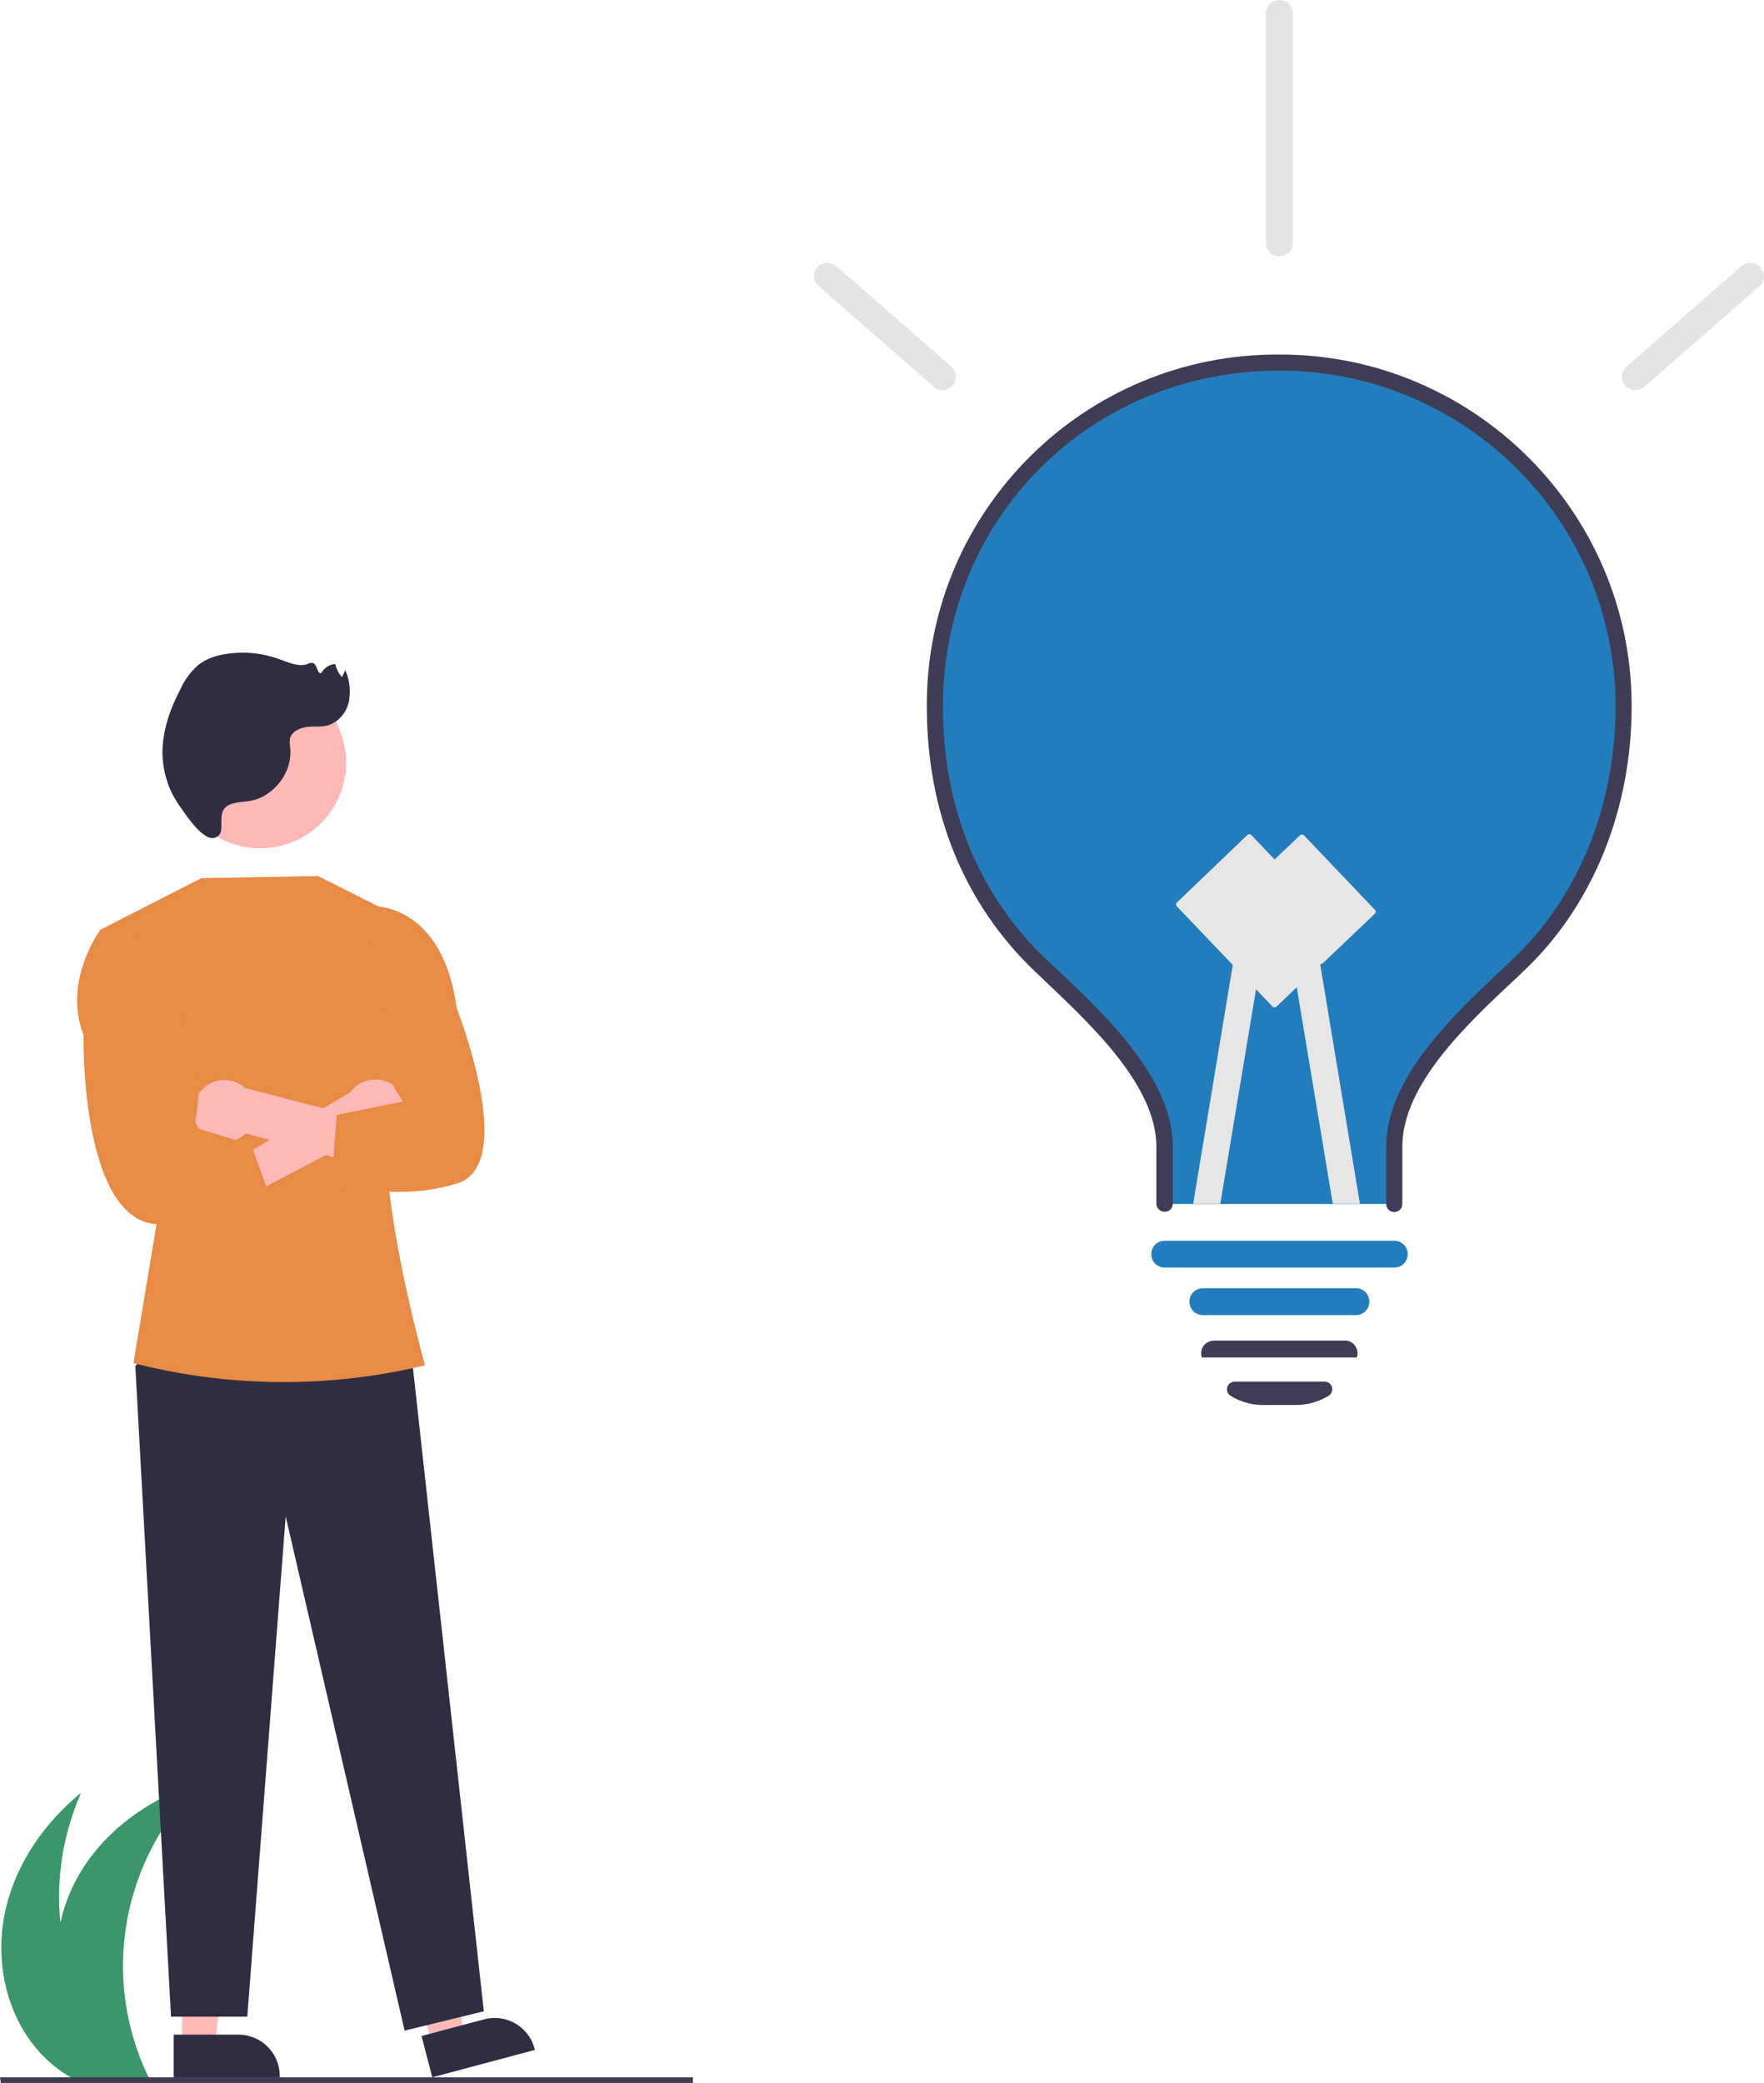
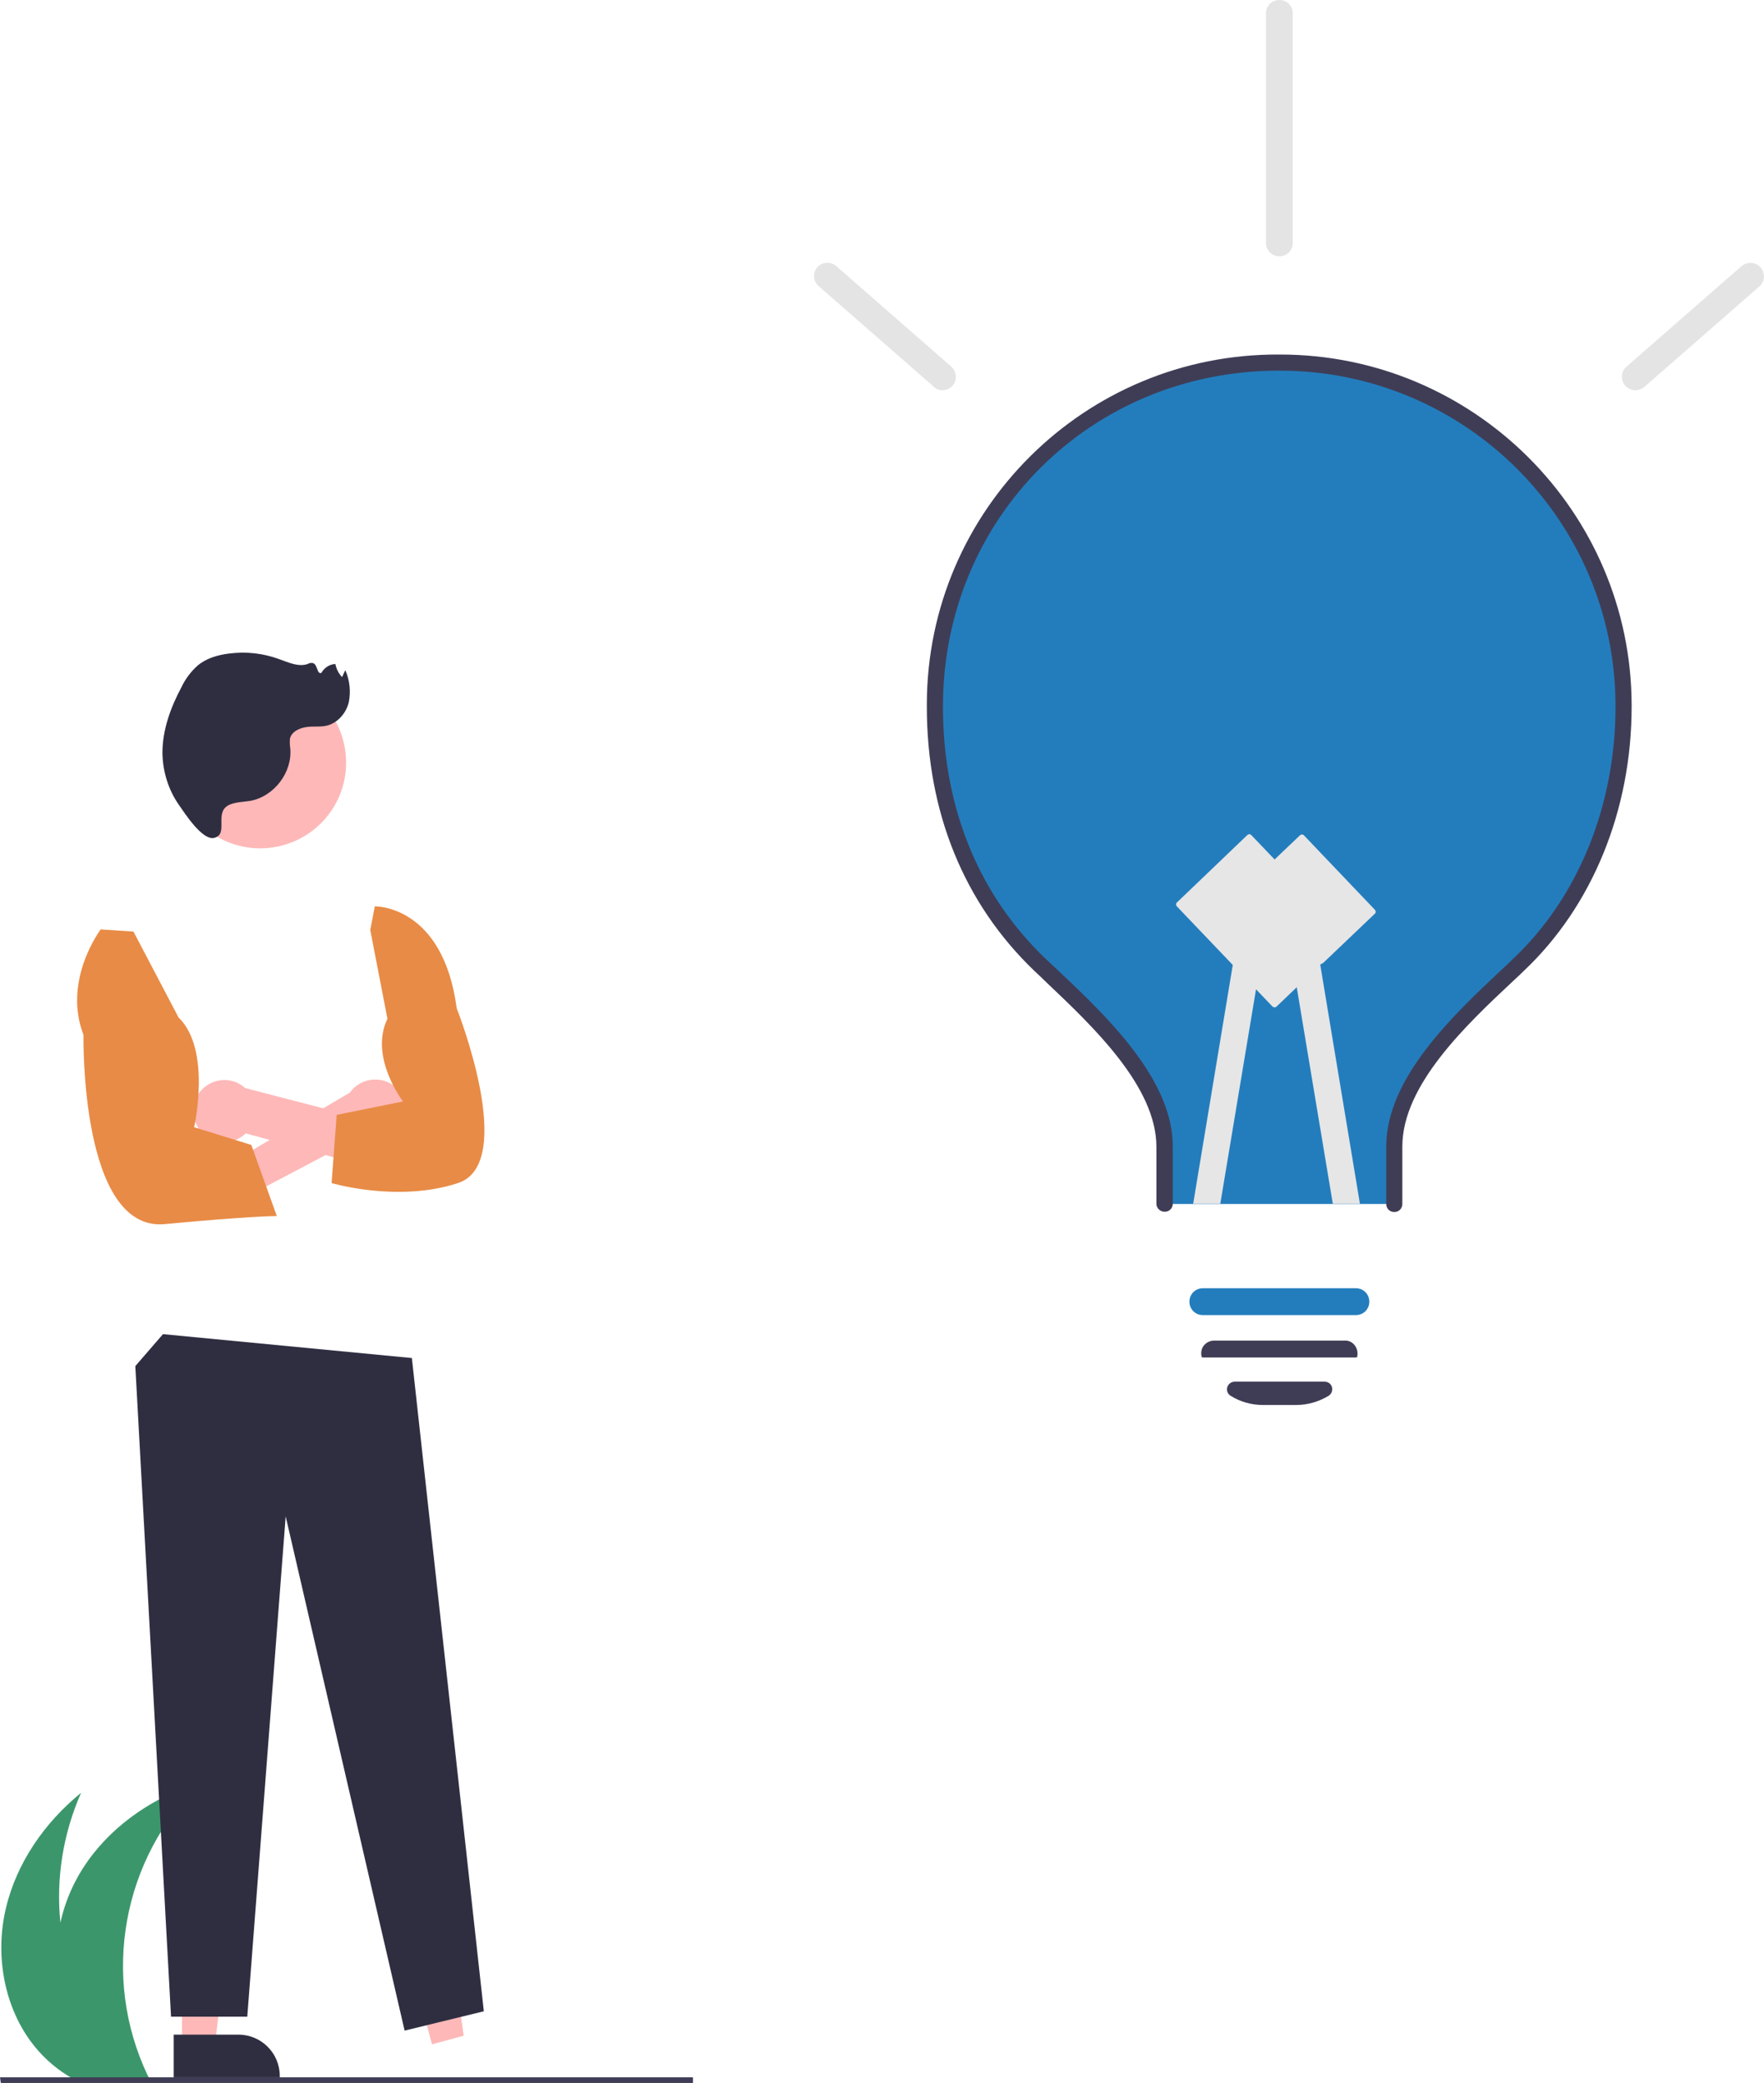
<svg xmlns="http://www.w3.org/2000/svg" width="520" height="614" viewBox="0 0 520 614" fill="none">
  <path d="M9.102 601.817C12.03 605.772 15.671 609.174 19.866 611.785C20.737 612.339 21.686 612.892 22.557 613.367H44.323C44.085 612.813 43.848 612.339 43.531 611.785C29.68 582.592 36.012 547.782 59.202 525.314C46.064 529.349 33.875 537.339 25.881 548.573C22.003 554.032 19.233 560.203 17.808 566.769C16.463 553.715 18.6 540.504 23.902 528.478C13.218 537.181 4.907 549.048 1.741 562.497C-1.425 575.788 0.95 590.741 9.102 601.817Z" fill="#3B976B" />
  <path d="M0.237 614H204.28V612.339H0L0.237 614Z" fill="#3F3D56" />
  <path d="M275.671 208.306C275.671 238.844 286.356 264.951 306.697 284.413C321.102 298.179 343.342 317.562 343.342 337.973V354.903H411.014V337.973C411.014 317.324 433.333 297.941 447.659 284.413C467.525 265.663 478.685 237.815 478.685 208.306V207.673C478.527 151.661 432.938 106.329 376.822 106.566C320.785 106.724 275.434 152.293 275.671 208.306Z" fill="#237DBD" />
  <path d="M343.342 357.197C344.688 357.197 345.717 356.169 345.717 354.824V337.894C345.717 318.036 326.088 299.445 311.763 285.916C310.575 284.809 309.388 283.701 308.28 282.673C288.493 263.764 277.967 238.053 277.967 208.306C277.967 152.768 321.498 109.256 377.059 109.256H377.376C431.83 109.335 475.994 153.322 476.231 207.752V208.306C476.231 237.42 465.23 264.556 445.997 282.673C445.047 283.622 444.018 284.571 442.989 285.521C428.505 299.128 408.639 317.72 408.639 337.973V354.903C408.639 356.248 409.668 357.277 411.014 357.277C412.359 357.277 413.388 356.248 413.388 354.903V337.973C413.388 319.777 432.384 301.976 446.234 289.002C447.263 288.052 448.292 287.103 449.242 286.154C469.425 267.087 480.98 238.765 480.98 208.306V207.752C480.822 150.79 434.362 104.509 377.376 104.509H377.059C319.994 104.192 273.455 150.237 273.218 207.277C273.218 207.673 273.218 207.989 273.218 208.385C273.218 239.477 284.219 266.375 304.956 286.233C306.064 287.261 307.251 288.369 308.438 289.555C322.131 302.53 340.889 320.251 340.889 338.052V354.982C340.968 356.169 341.997 357.197 343.342 357.197Z" fill="#3F3D56" />
  <path d="M354.581 387.656H399.696C401.912 387.656 403.653 385.916 403.653 383.701C403.653 381.485 401.912 379.745 399.696 379.745H354.581C352.365 379.745 350.624 381.485 350.624 383.701C350.624 385.916 352.365 387.656 354.581 387.656Z" fill="#237DBD" />
  <path d="M372.31 414.159H382.046C385.449 414.159 388.694 413.21 391.623 411.469C392.493 410.916 392.889 409.887 392.651 408.938C392.414 407.909 391.464 407.276 390.435 407.276H364C362.971 407.276 362.021 407.988 361.784 408.938C361.467 409.887 361.942 410.995 362.813 411.469C365.583 413.21 368.907 414.159 372.31 414.159Z" fill="#3F3D56" />
  <path d="M354.581 400.156H399.933L400.091 399.84C400.329 398.732 400.091 397.545 399.379 396.596C398.667 395.647 397.559 395.093 396.371 395.172H357.906C356.718 395.172 355.61 395.726 354.898 396.596C354.186 397.466 353.948 398.653 354.186 399.761L354.265 400.077L354.581 400.156Z" fill="#3F3D56" />
  <path d="M482.088 115.031C483.038 115.031 483.988 114.715 484.7 114.082L518.654 84.414C520.317 82.99 520.396 80.459 518.971 78.797C517.546 77.215 515.093 77.057 513.431 78.402L479.476 108.069C477.814 109.493 477.656 112.025 479.081 113.686C479.872 114.556 480.98 115.031 482.088 115.031Z" fill="#E4E4E4" />
  <path d="M277.808 115.031C280.024 115.031 281.766 113.291 281.766 111.075C281.766 109.968 281.291 108.86 280.42 108.069L246.466 78.401C244.804 76.978 242.271 77.215 240.925 78.797C239.501 80.459 239.659 82.911 241.321 84.335L275.275 114.003C275.909 114.715 276.858 115.031 277.808 115.031Z" fill="#E4E4E4" />
-   <path d="M343.342 373.653H411.014C413.23 373.653 414.971 371.913 414.971 369.697C414.971 367.482 413.23 365.742 411.014 365.742H343.342C341.126 365.742 339.385 367.482 339.385 369.697C339.385 371.913 341.126 373.653 343.342 373.653Z" fill="#237DBD" />
  <path d="M378.801 270.252L392.889 354.824H400.883L386.636 268.986C386.241 266.85 384.262 265.347 382.046 265.742C379.83 266.138 378.405 268.116 378.801 270.252Z" fill="#E6E6E6" />
  <path d="M351.732 354.824H359.726L373.814 270.252C374.21 268.116 372.706 266.059 370.569 265.663C368.432 265.268 366.374 266.771 365.979 268.907L351.732 354.824Z" fill="#E6E6E6" />
  <path d="M402.861 267.483C402.861 265.268 401.12 263.527 398.904 263.527H355.373C353.157 263.527 351.416 265.268 351.416 267.483C351.416 269.698 353.157 271.438 355.373 271.438H398.904C401.12 271.438 402.861 269.619 402.861 267.483Z" fill="#E6E6E6" />
  <path d="M377.139 75.553C379.355 75.553 381.096 73.813 381.096 71.598V3.956C381.096 1.74 379.355 0 377.139 0C374.922 0 373.181 1.74 373.181 3.956V71.598C373.181 73.813 374.922 75.553 377.139 75.553Z" fill="#E4E4E4" />
  <path d="M53.662 602.924H63.318L67.909 565.503H53.583L53.662 602.924Z" fill="#FEB8B8" />
  <path d="M51.209 612.339H82.472V611.943C82.472 605.218 77.011 599.76 70.283 599.76H51.209V612.339Z" fill="#2F2E41" />
  <path d="M127.349 602.608L136.688 600.076L131.464 562.734L117.613 566.453L127.349 602.608Z" fill="#FEB8B8" />
-   <path d="M127.428 612.339L157.662 604.269L157.583 603.874C155.842 597.386 149.193 593.51 142.703 595.25L124.262 600.155L127.428 612.339Z" fill="#2F2E41" />
  <path d="M48.043 393.273L39.89 402.688L50.417 594.459H72.895L84.213 446.991L119.275 598.573L142.624 592.877L121.412 400.314L48.043 393.273Z" fill="#2F2E41" />
-   <path d="M116.031 269.461L93.711 258.227L59.361 258.859L29.759 273.97L46.618 357.989L39.336 401.818C67.434 409.017 96.877 409.254 125.053 402.53L125.291 402.45C125.291 402.45 108.591 343.194 115.714 325.077L116.031 269.461Z" fill="#E88B46" />
  <path d="M51.367 224.682C51.446 210.679 62.764 199.445 76.773 199.445C90.782 199.524 102.021 210.838 102.021 224.841C102.021 238.844 90.624 250.078 76.615 250.078C62.685 249.999 51.446 238.765 51.367 224.841V224.682Z" fill="#FEB8B8" />
  <path d="M119.117 330.774C117.297 335.441 112.073 337.736 107.403 335.916C106.928 335.758 106.454 335.52 105.979 335.204L60.548 359.175L59.044 348.099L103.129 322.071C106.058 317.957 111.756 317.008 115.872 319.856C119.355 322.387 120.621 326.818 119.117 330.774Z" fill="#FEB8B8" />
  <path d="M58.569 332.672C61.34 336.865 67.038 337.973 71.154 335.125C71.629 334.808 72.024 334.492 72.42 334.096L121.967 347.546L121.571 333.543L72.262 320.726C68.542 317.324 62.764 317.641 59.361 321.359C56.591 324.524 56.195 329.191 58.569 332.672Z" fill="#FEB8B8" />
  <path d="M39.336 274.603L29.68 273.97C29.68 273.97 18.362 288.923 24.615 305.062C24.615 305.062 23.507 363.21 48.597 360.837C73.607 358.463 81.601 358.463 81.601 358.463L74.082 337.498L57.224 332.277C57.224 332.277 62.447 309.413 52.633 299.919L39.336 274.603Z" fill="#E88B46" />
  <path d="M109.145 274.128L110.49 267.166C110.49 267.166 130.594 266.692 134.63 297.229C134.63 297.229 152.755 342.878 135.026 348.732C117.297 354.587 97.747 348.732 97.747 348.732L99.251 328.638L118.801 324.682C118.801 324.682 108.749 311.628 114.21 300.315L109.145 274.128Z" fill="#E88B46" />
  <path d="M67.909 237.103C69.808 236.391 71.866 236.391 73.766 236.075C80.81 234.809 86.271 227.61 85.559 220.489C85.4 219.54 85.4 218.591 85.48 217.72C85.954 215.663 88.25 214.635 90.308 214.318C92.365 214.002 94.502 214.398 96.56 213.844C99.647 212.974 102.021 210.205 102.813 207.04C103.446 203.875 103.129 200.553 101.784 197.546L100.834 199.603C99.805 198.496 99.172 197.23 98.855 195.727C97.114 195.806 95.61 196.834 94.74 198.338C93.473 198.891 93.632 196.043 92.365 195.489C91.811 195.331 91.178 195.41 90.703 195.727C87.933 196.676 85.005 195.252 82.314 194.303C77.565 192.562 72.578 192.008 67.592 192.641C64.268 193.037 60.944 193.986 58.332 196.122C56.274 197.942 54.612 200.157 53.425 202.689C50.259 208.622 47.884 215.189 47.884 221.913C47.964 227.451 49.626 232.831 52.791 237.341C54.454 239.714 59.677 247.863 63.16 246.992C67.671 245.806 62.685 239.16 67.909 237.103Z" fill="#2F2E41" />
  <path d="M376.347 296.676L397.005 276.897C397.4 276.581 397.4 276.027 397.005 275.631L368.907 246.201C368.591 245.806 368.037 245.806 367.641 246.201L346.983 265.98C346.587 266.296 346.587 266.85 346.983 267.245L375.081 296.676C375.397 296.992 375.951 297.071 376.347 296.676Z" fill="#E6E6E6" />
  <path d="M390.04 283.86L405.236 269.382C405.632 269.066 405.632 268.512 405.236 268.117L384.42 246.281C384.103 245.886 383.549 245.886 383.154 246.281L367.957 260.759C367.562 261.076 367.562 261.629 367.957 262.025L388.773 283.86C389.169 284.177 389.644 284.177 390.04 283.86Z" fill="#E6E6E6" />
</svg>